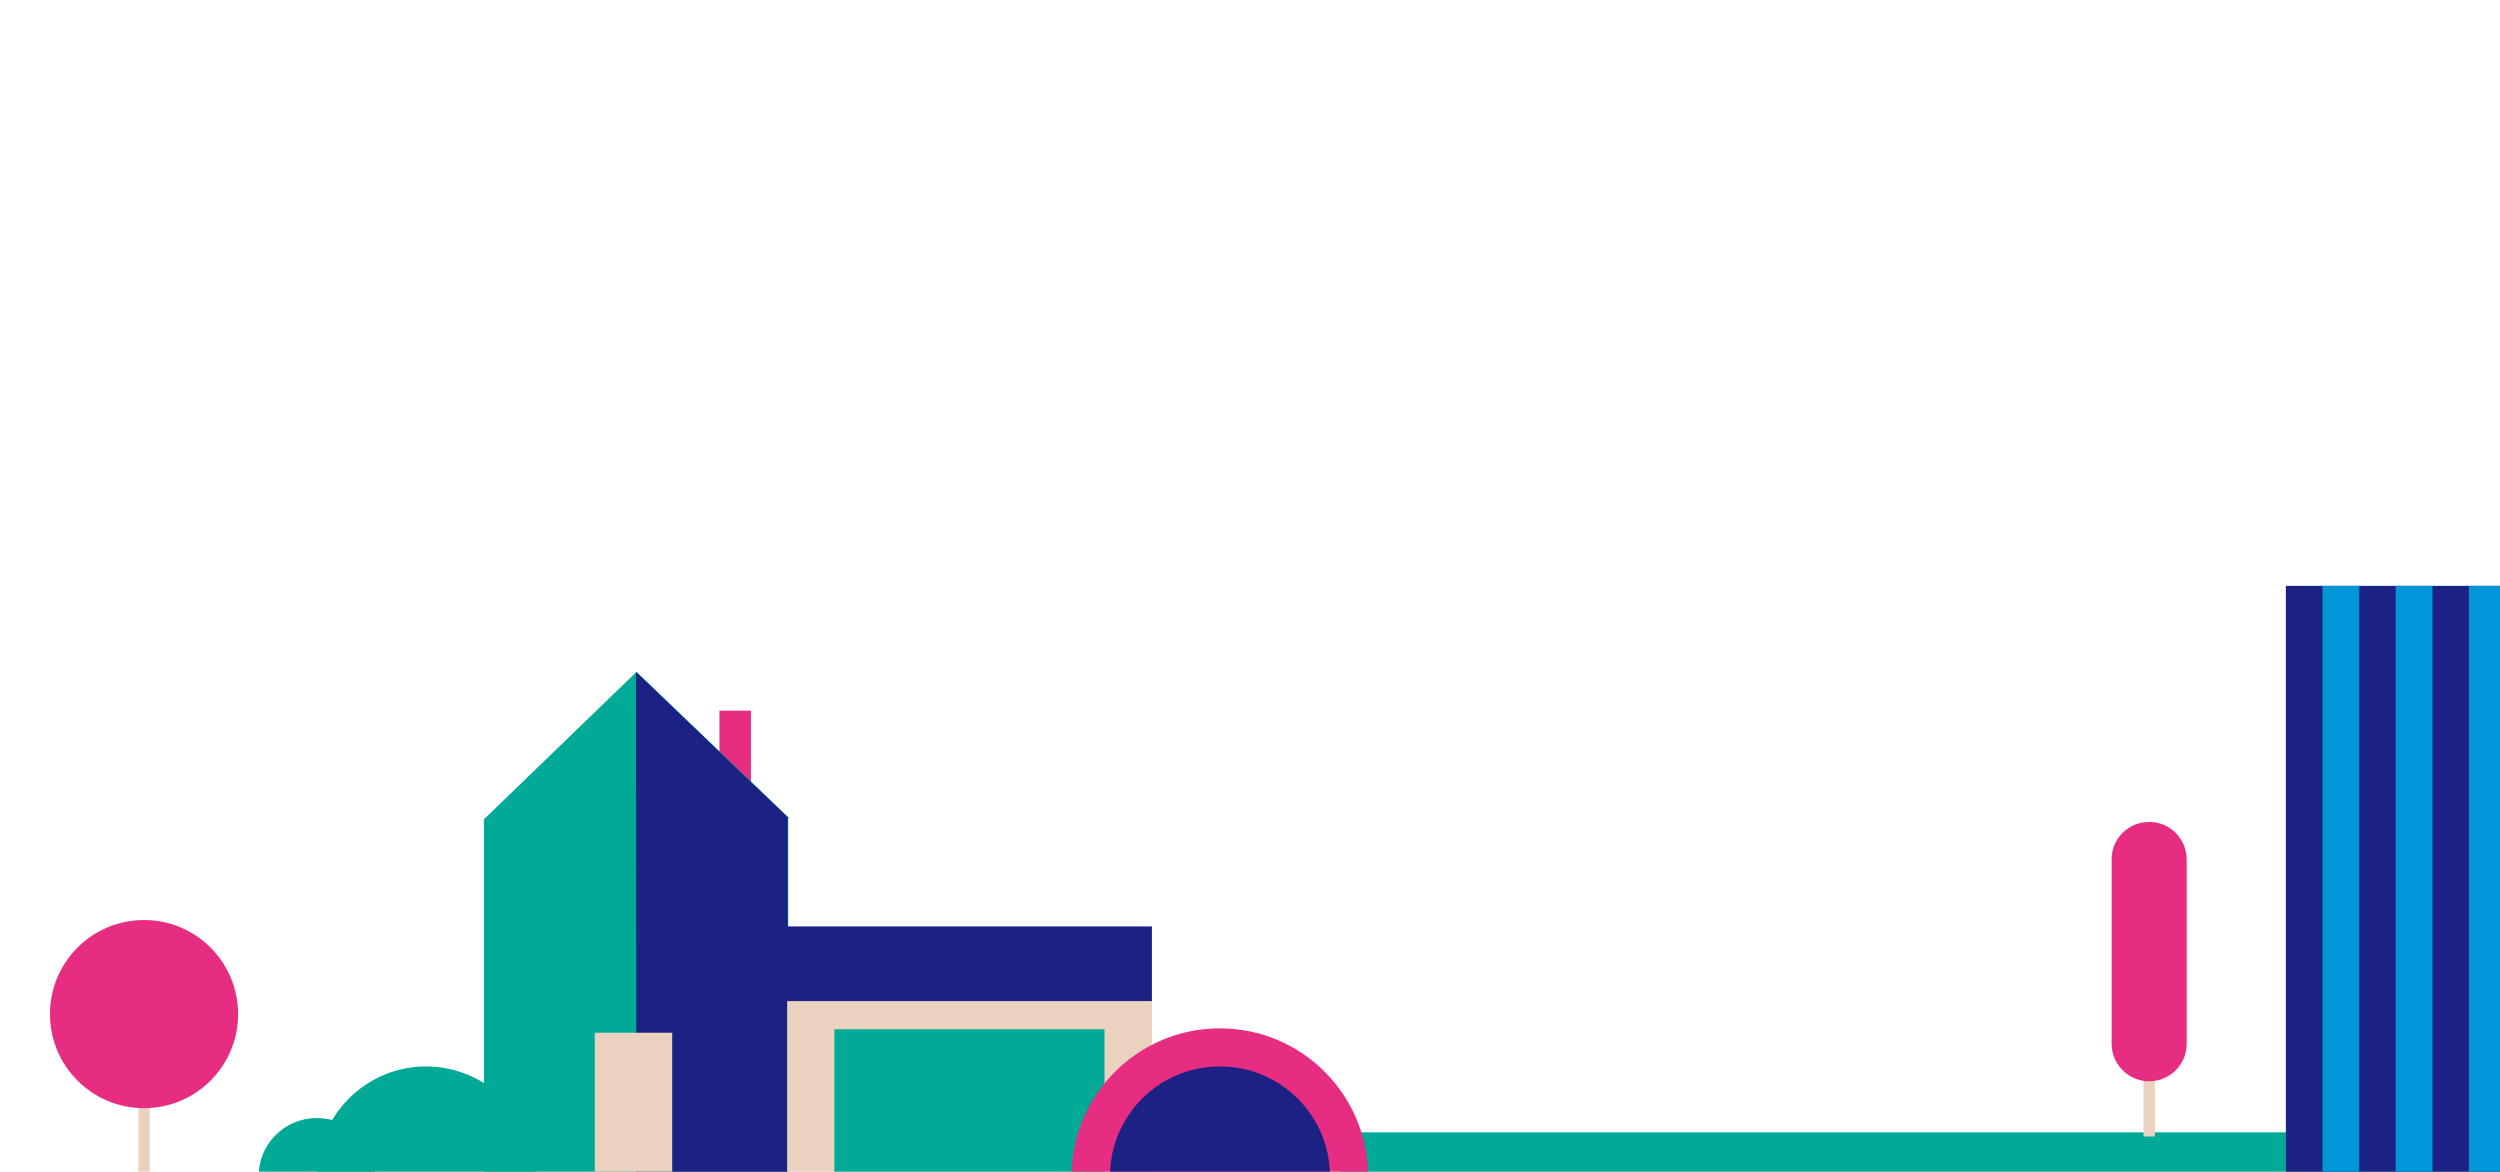
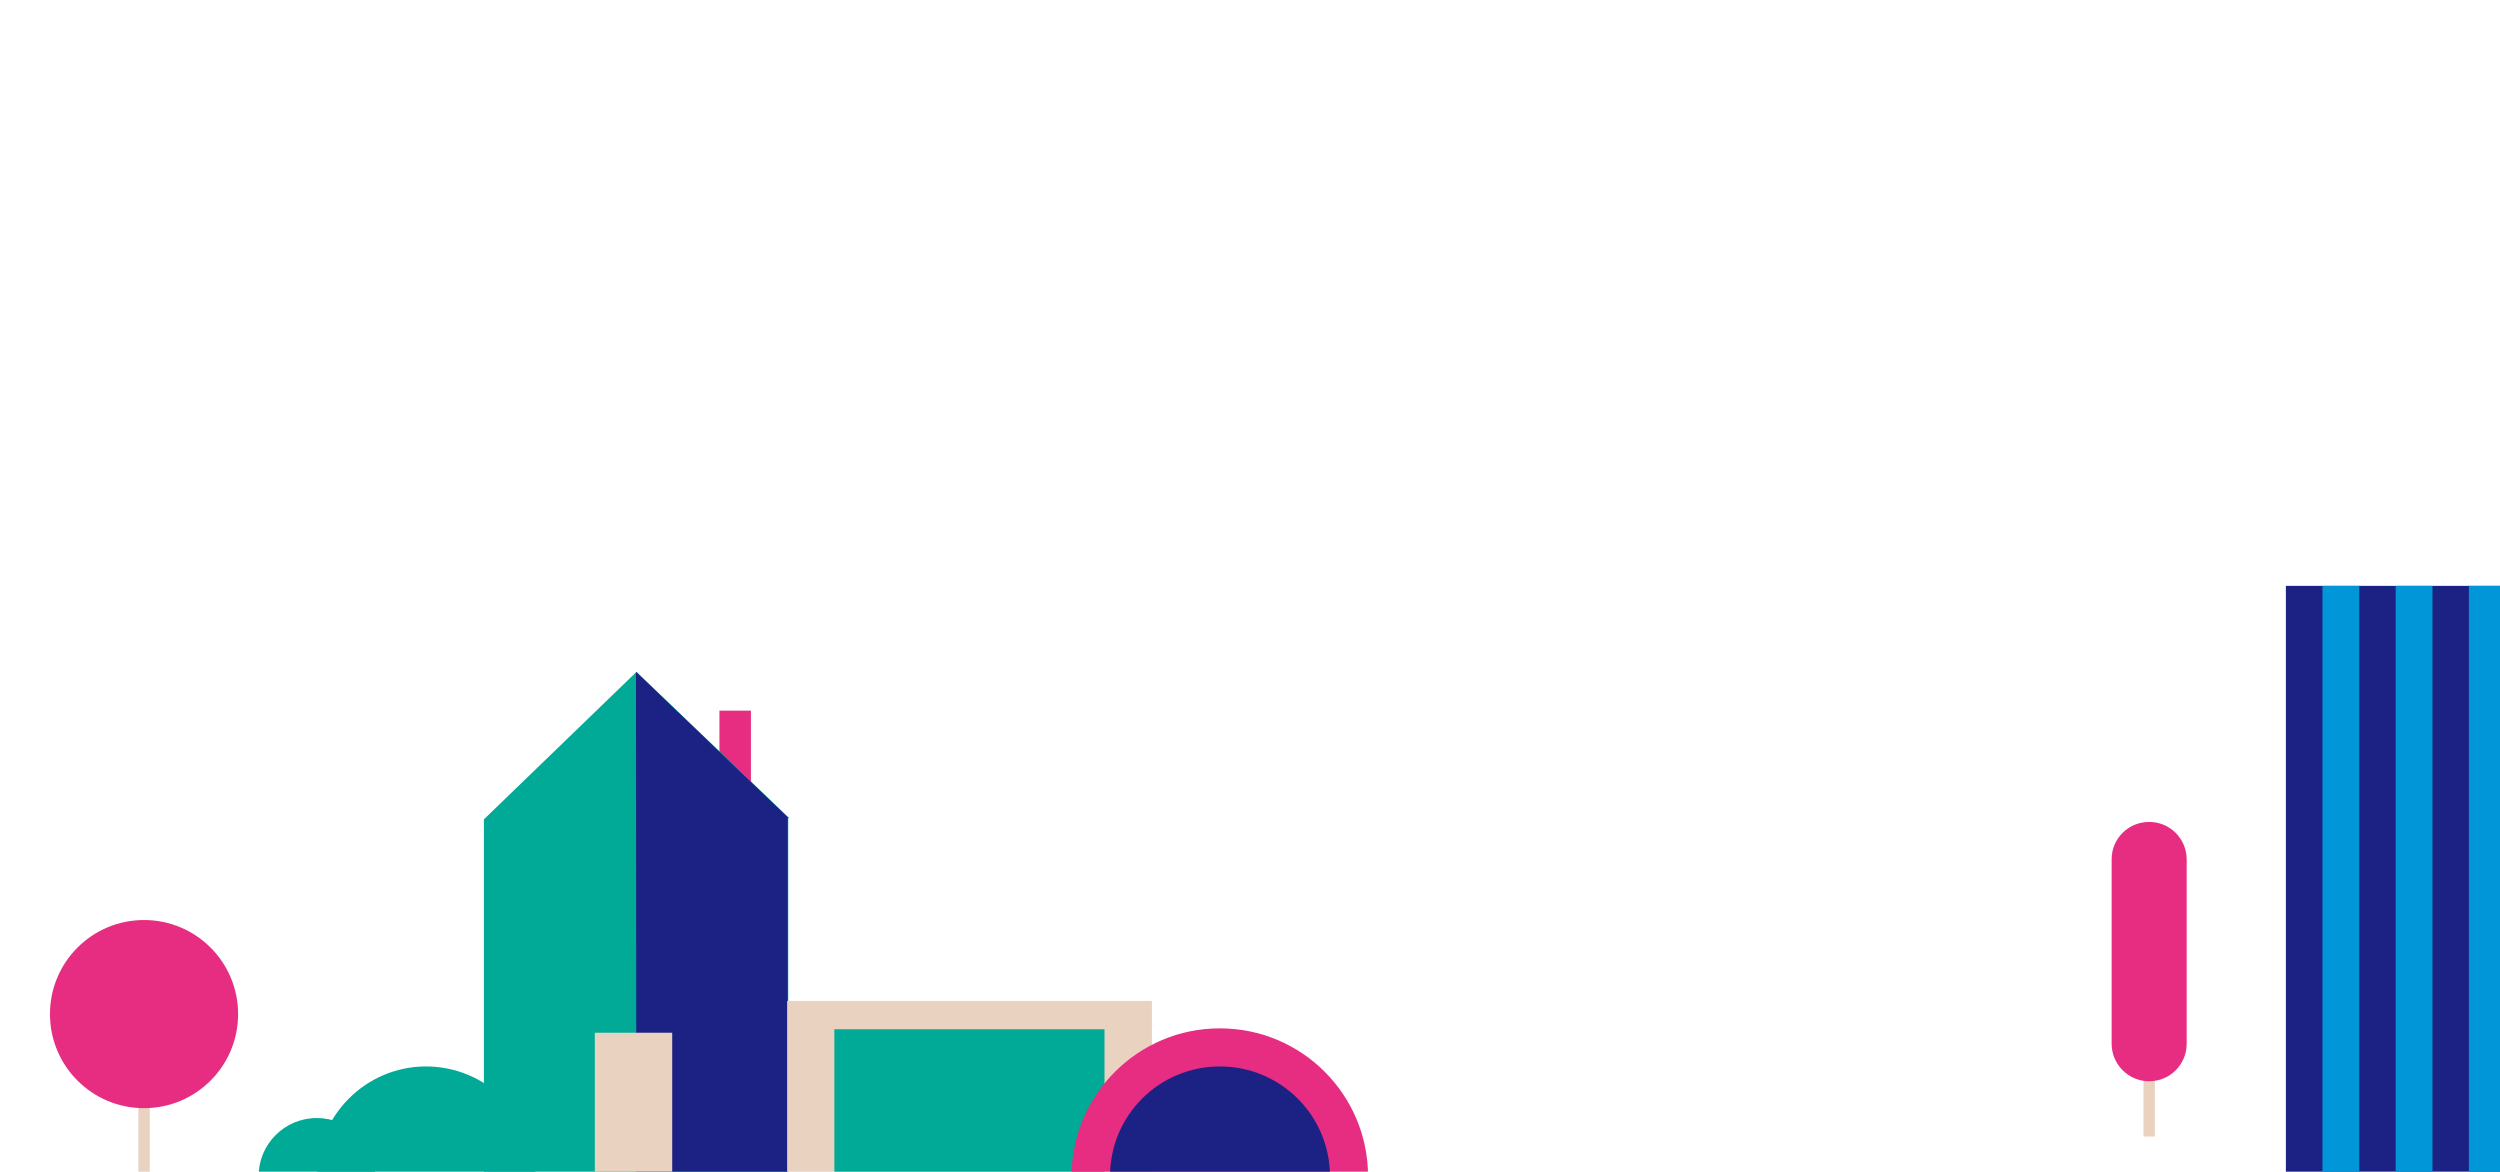
<svg xmlns="http://www.w3.org/2000/svg" version="1.1" id="Livello_1" x="0px" y="0px" viewBox="0 0 1366 640.2" enable-background="new 0 0 1366 640.2" xml:space="preserve">
-   <path fill="#00AA96" d="M1393.9,618.7v24.1H732.1v-24.1H1393.9z" />
+   <path fill="#00AA96" d="M1393.9,618.7v24.1v-24.1H1393.9z" />
  <g id="Albero_00000078754889357990737230000001523750533201344685_">
    <path fill="#E9D2C0" d="M1171.2,578.8h6.2v42.2h-6.2V578.8z" />
    <path fill="#E62D82" d="M1174.3,449.1L1174.3,449.1c11.4,0,20.5,9.2,20.5,20.5l0,0v100.7c0,11.4-9.2,20.5-20.5,20.5   s-20.5-9.2-20.5-20.5V469.6C1153.7,458.3,1162.9,449.1,1174.3,449.1L1174.3,449.1L1174.3,449.1" />
  </g>
  <g id="Palazzo_6">
    <path fill="#1C2284" d="M1249,320.1h119.6v322.7H1249V320.1L1249,320.1z" />
    <path fill="#0096D7" d="M1269,320.1h20.1v322.7H1269V320.1z" />
    <path fill="#0096D7" d="M1309,320.1h20.1v322.7H1309V320.1z" />
    <path fill="#0096D7" d="M1349,320.1h20.1v322.7H1349V320.1z" />
  </g>
  <g id="casa_2">
    <path fill="#E62D82" d="M393.1,388.3h17.2v41.3h-17.2V388.3z" />
    <path fill="#00AA96" d="M264.4,447.7v196.9h166.3V447h0.5l-83.4-79.9L264.4,447.7z" />
    <path fill="#1C2284" d="M347.7,644.6h82.7V447h0.5l-83.4-79.9L347.7,644.6z" />
    <path fill="#E9D2C0" d="M325,564.3h42.3v80.9H325V564.3z" />
  </g>
  <g id="Garage_2">
    <path fill="#E9D2C0" d="M430.1,546.9h199.3v95.7H430.1V546.9z" />
    <path fill="#00AA96" d="M455.9,562.4h147.6v80.4H455.9V562.4z" />
-     <path fill="#1C2284" d="M430.1,506.2h199.3V547H430.1V506.2z" />
  </g>
  <g id="Albero">
    <path fill="#E9D2C0" d="M75.6,600.6h6.2v42.2h-6.2V600.6z" />
    <path fill="#E62D82" d="M130.1,554.1c0,28.4-23,51.4-51.4,51.4s-51.4-23-51.4-51.4c0-28.4,23-51.4,51.4-51.4l0,0   C107.1,502.7,130.1,525.7,130.1,554.1L130.1,554.1" />
  </g>
  <g id="Cespuglio">
    <path fill="#00AA96" d="M292.6,642.8H173.1c-0.1-33,26.5-59.9,59.4-60.1c33-0.1,59.9,26.5,60.1,59.4v0.7" />
    <path fill="#00AA96" d="M205.1,642.8h-63.8c-0.1-17.5,14.1-31.9,31.8-31.9S205,625,205,642.6L205.1,642.8" />
  </g>
  <g id="semicerchio_00000070839962606043390320000018159908462497933713_">
    <path fill="#E62D82" d="M747.5,642.8h-162c0-44.7,36.4-80.9,80.9-80.9C711.2,561.8,747.5,598.1,747.5,642.8" />
    <path fill="#1C2284" d="M726.7,642.8H606.5c0-33.3,26.8-60.1,60.1-60.1C699.7,582.7,726.7,609.5,726.7,642.8" />
  </g>
</svg>